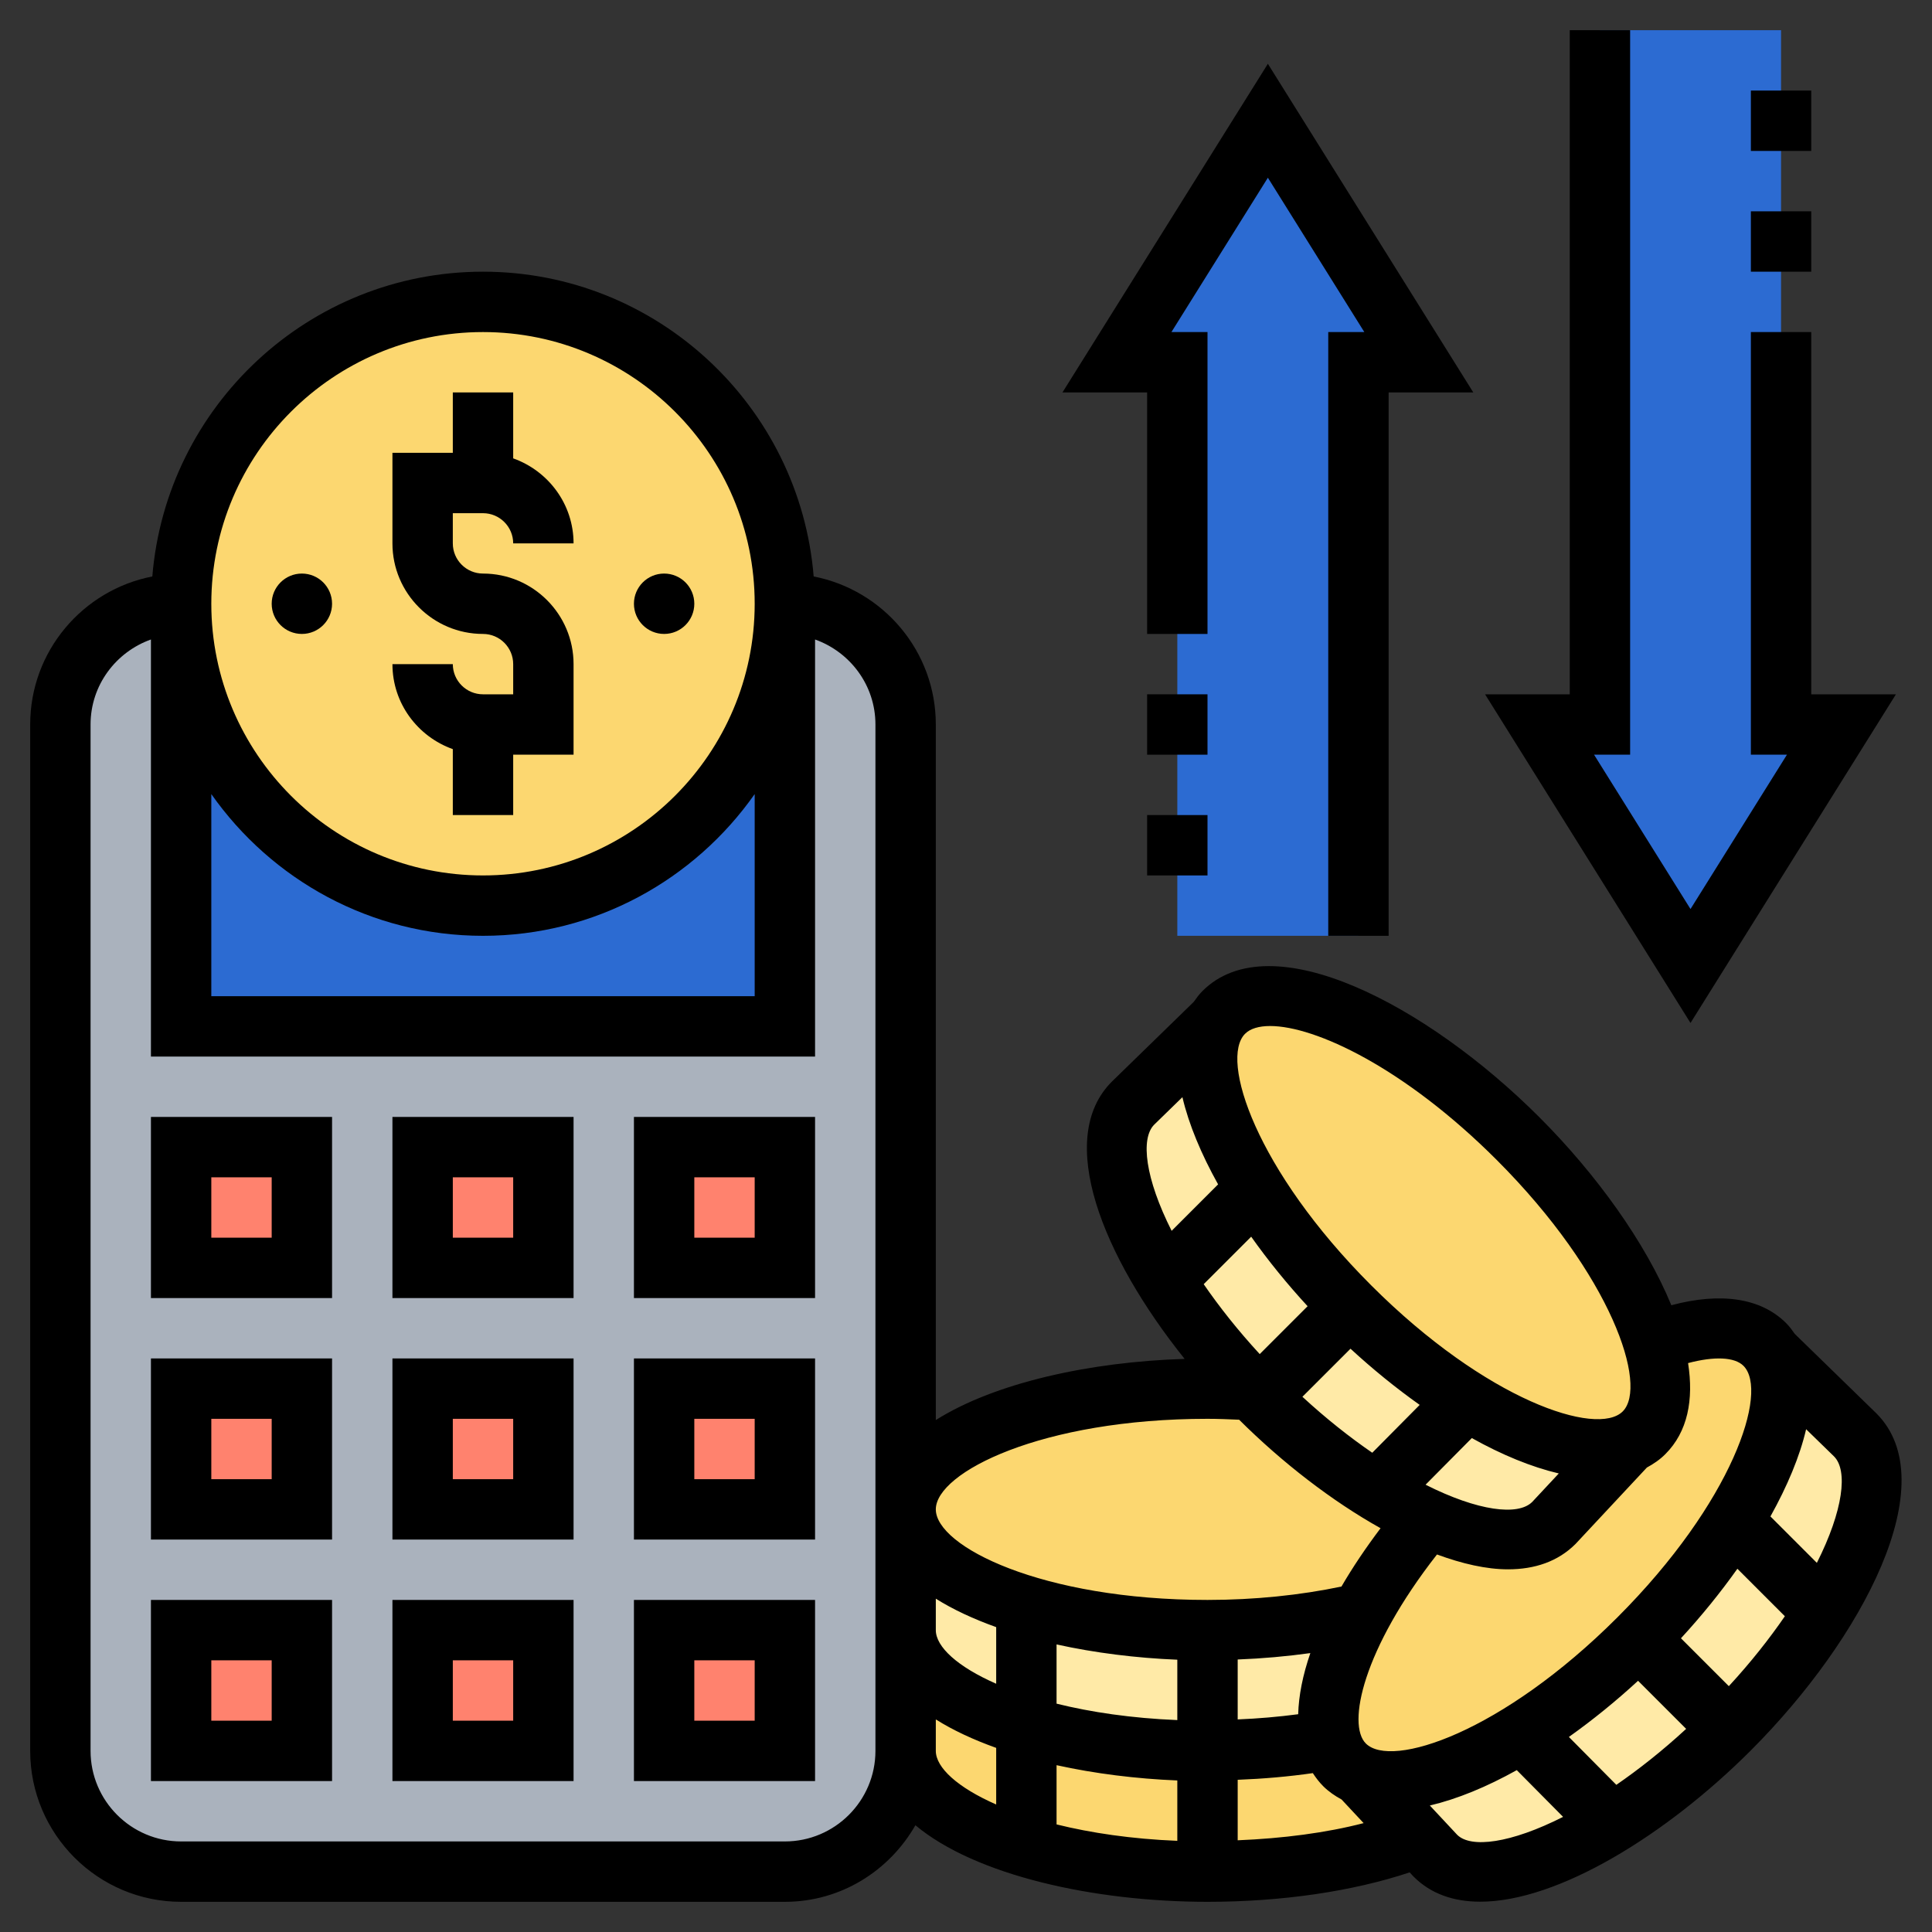
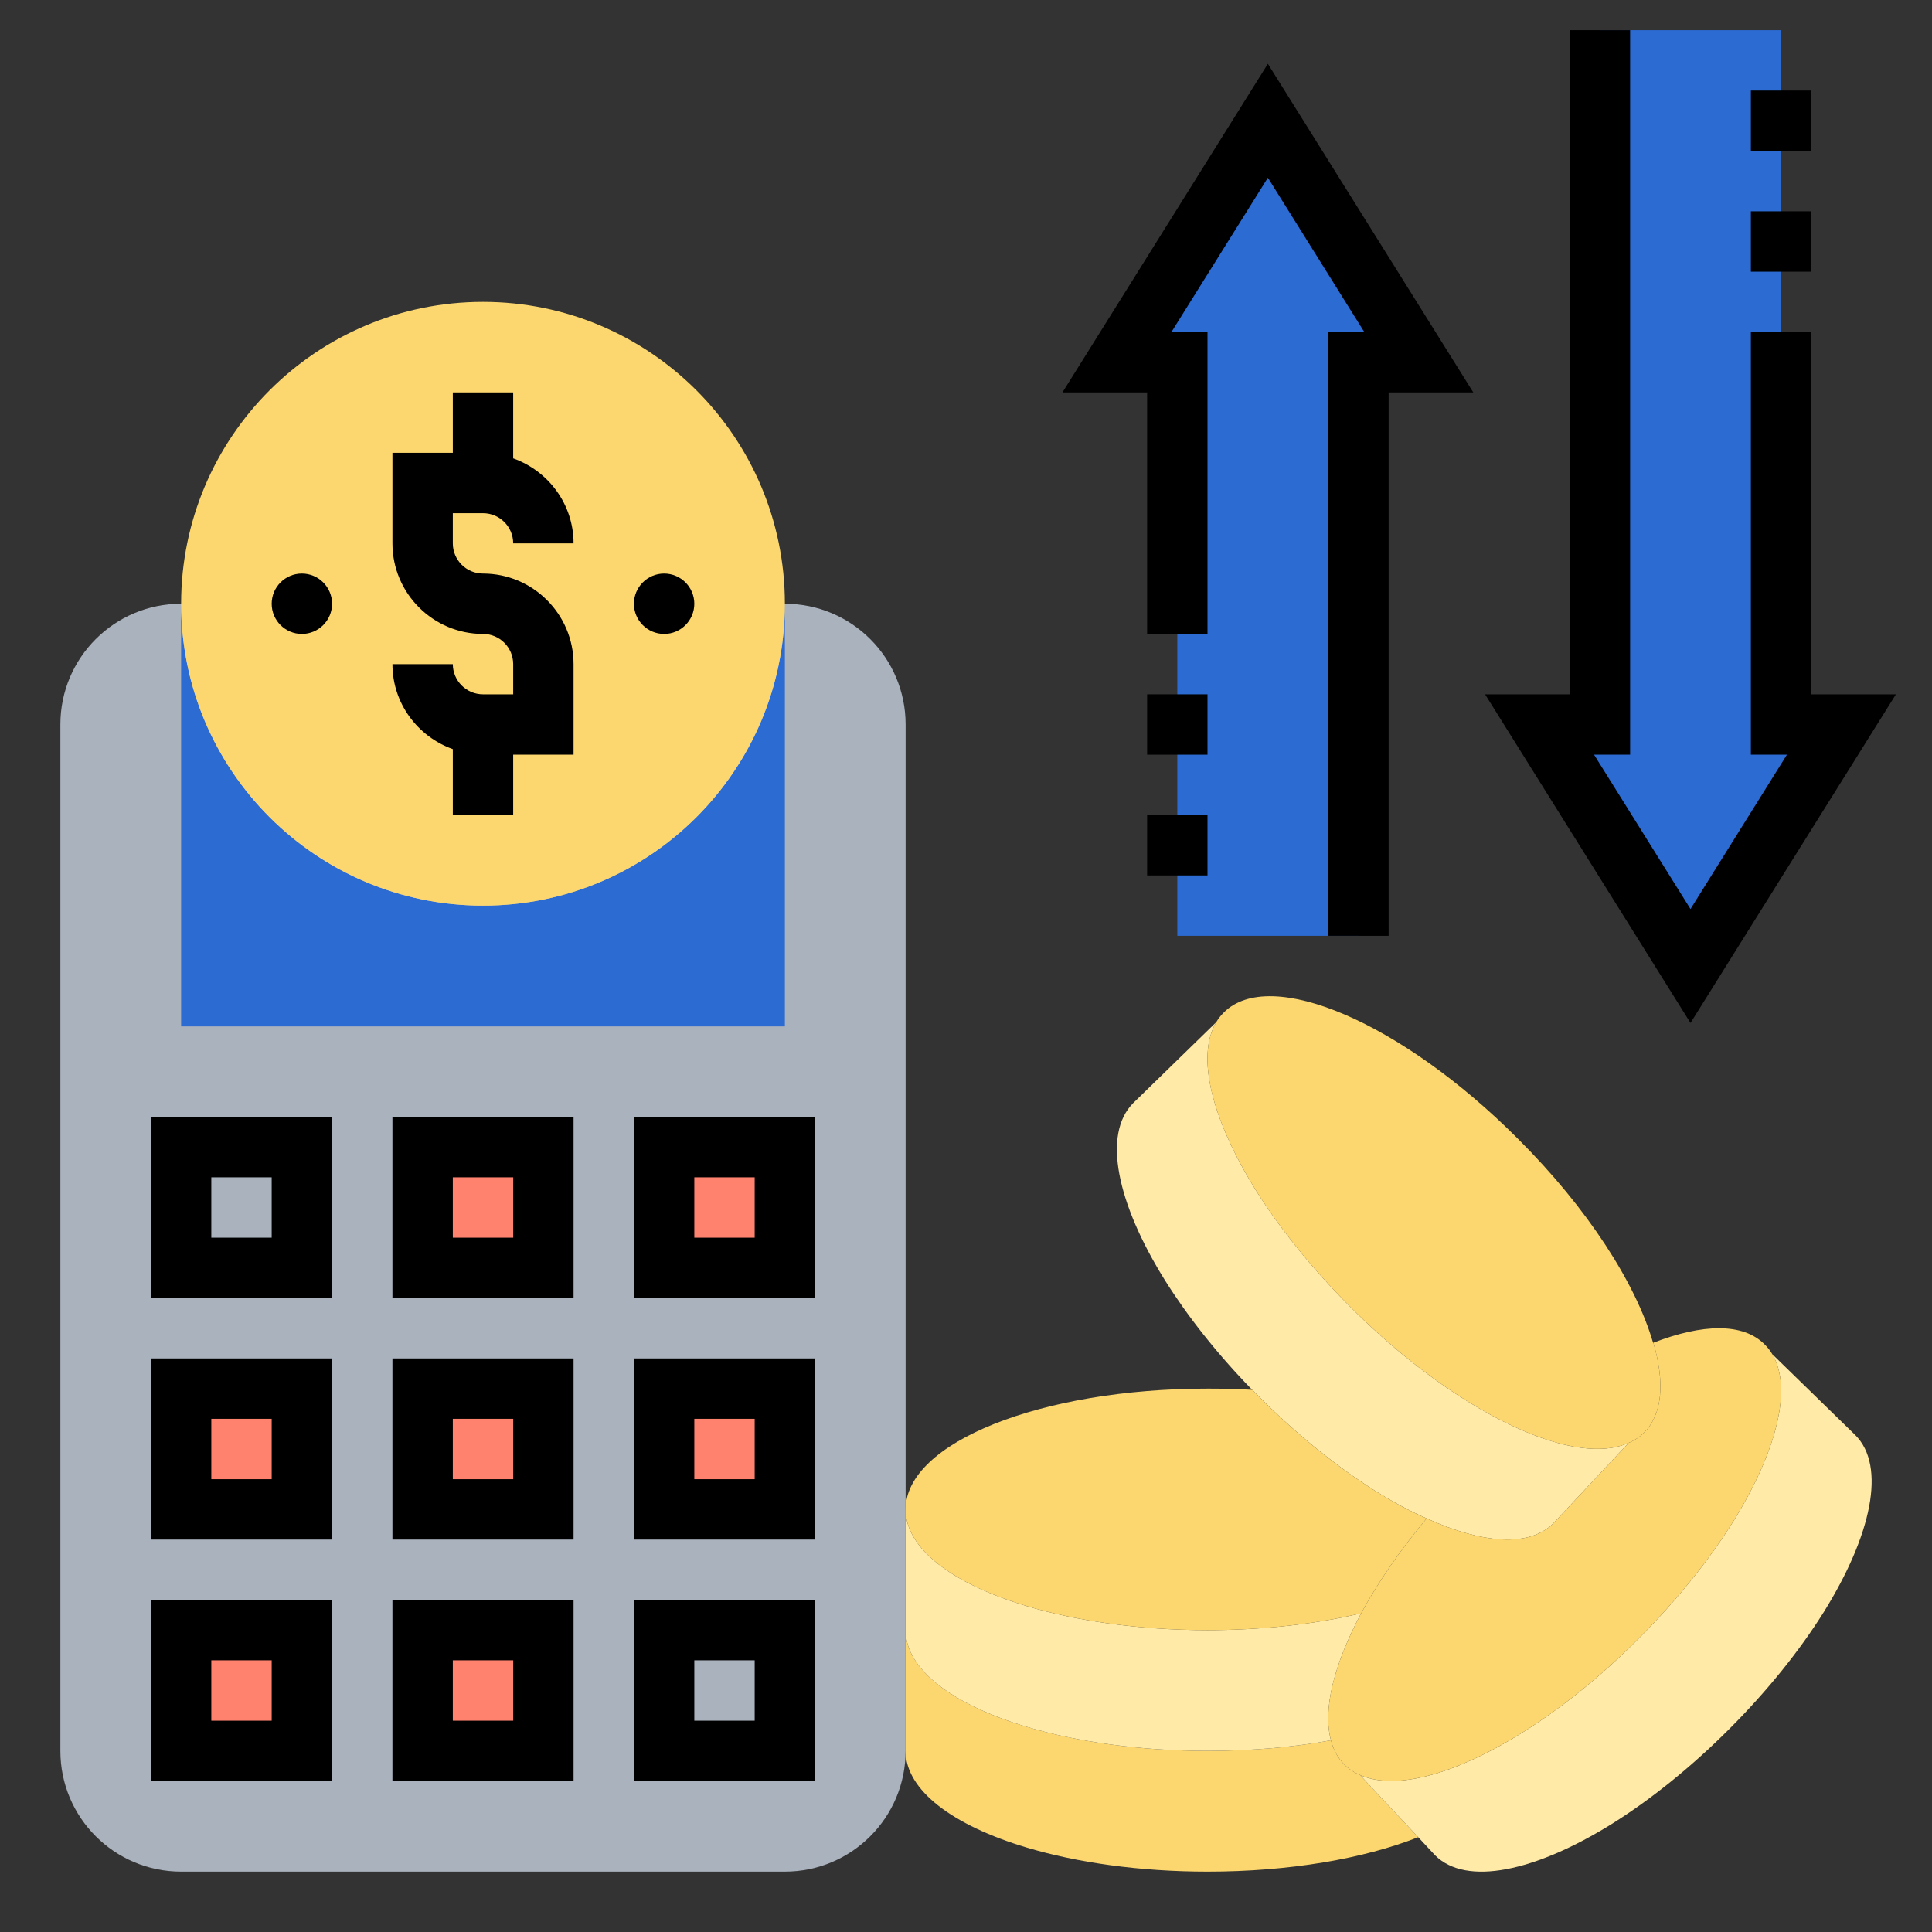
<svg xmlns="http://www.w3.org/2000/svg" id="Layer_35" enable-background="new 0 0 64 64" height="512px" viewBox="0 0 64 64" width="512px" class="">
  <rect x="0" y="0" width="64" height="64" fill="#333333" stroke="none" />
  <g>
    <path d="m45.07 58.82.01-.01c-.2-.08-.39-.2-.54-.35-.22-.22-.37-.49-.45-.81-1.25.23-2.63.35-4.09.35-2.25 0-4.33-.3-6-.8-2.43-.73-4-1.89-4-3.2v4c0 1.31 1.57 2.47 4 3.2 1.67.5 3.75.8 6 .8 2.72 0 5.18-.43 6.98-1.14z" fill="#fcd770" data-original="#FCD770" />
    <path d="m45.08 53.46-.02-.01c-1.49.35-3.22.55-5.06.55-2.25 0-4.33-.3-6-.8-2.43-.73-4-1.89-4-3.2v4c0 1.31 1.57 2.47 4 3.2 1.67.5 3.75.8 6 .8 1.46 0 2.84-.12 4.09-.35-.28-1.02.1-2.51.99-4.19z" fill="#ffeaa7" data-original="#FFEAA7" />
    <path d="m61.46 47.54-2.75-2.68c.68 1.14.14 3.23-1.3 5.55-.79 1.26-1.85 2.59-3.13 3.87-1.27 1.28-2.6 2.33-3.86 3.12-2.18 1.36-4.16 1.92-5.34 1.41l-.01.01 1.91 2.04.56.6c1.03 1.03 3.32.54 5.87-1.05 1.26-.79 2.59-1.85 3.87-3.13s2.34-2.61 3.13-3.87c1.59-2.55 2.08-4.84 1.05-5.87z" fill="#ffeaa7" data-original="#FFEAA7" />
    <path d="m53.92 47.81c-1.18.51-3.16-.05-5.34-1.41-1.26-.79-2.59-1.84-3.86-3.12-1.28-1.28-2.34-2.61-3.13-3.87-1.44-2.32-1.98-4.41-1.3-5.55l-2.75 2.68c-1.03 1.03-.54 3.32 1.05 5.87.74 1.18 1.72 2.43 2.89 3.63l.24.24c1.28 1.28 2.61 2.34 3.87 3.13.58.36 1.14.66 1.67.89 1.85.84 3.4.96 4.2.16l2.47-2.64z" fill="#ffeaa7" data-original="#FFEAA7" />
    <path d="m41.72 46.28c1.28 1.28 2.61 2.34 3.87 3.13.58.36 1.14.66 1.67.89-.9 1.07-1.63 2.15-2.18 3.16l-.02-.01c-1.49.35-3.22.55-5.06.55-2.25 0-4.33-.3-6-.8-2.43-.73-4-1.89-4-3.2 0-2.21 4.48-4 10-4 .5 0 1 .01 1.48.04.08.08.16.16.24.24z" fill="#fcd770" data-original="#FCD770" />
    <path d="m58.71 44.86c.68 1.14.14 3.23-1.3 5.55-.79 1.26-1.85 2.59-3.13 3.87-1.27 1.28-2.6 2.33-3.86 3.12-2.18 1.36-4.16 1.92-5.34 1.41-.2-.08-.39-.2-.54-.35-.22-.22-.37-.49-.45-.81-.28-1.02.1-2.51.99-4.19.55-1.01 1.28-2.09 2.18-3.16 1.85.84 3.4.96 4.2.16l2.47-2.64-.01-.01c.2-.08.39-.2.54-.35.62-.62.69-1.68.31-2.98 1.63-.63 2.97-.67 3.69.06.1.1.18.2.25.32z" fill="#fcd770" data-original="#FCD770" />
    <path d="m54.77 44.48c.38 1.3.31 2.36-.31 2.98-.15.15-.34.27-.54.35-1.18.51-3.16-.05-5.34-1.41-1.26-.79-2.59-1.84-3.86-3.12-1.28-1.28-2.34-2.61-3.13-3.87-1.44-2.32-1.98-4.41-1.3-5.55.07-.12.15-.22.25-.32 1.54-1.54 5.9.33 9.74 4.18 2.32 2.31 3.91 4.8 4.48 6.76z" fill="#fcd770" data-original="#FCD770" />
    <path d="m61 24-5 8-5-8h2v-23h6v23z" fill="#b4dd7f" data-original="#B4DD7F" class="active-path" data-old_color="#b4dd7f" style="fill:#2C6BD2" />
    <path d="m42 4 5 8h-2v19h-6v-19h-2z" fill="#b4dd7f" data-original="#B4DD7F" class="active-path" data-old_color="#b4dd7f" style="fill:#2C6BD2" />
    <path d="m26 20h-20c-2.21 0-4 1.79-4 4v34c0 2.21 1.79 4 4 4h20c2.21 0 4-1.79 4-4v-4-4-26c0-2.21-1.79-4-4-4z" fill="#aab2bd" data-original="#AAB2BD" />
    <g fill="#ff826e">
      <path d="m22 46h4v4h-4z" data-original="#000000" />
      <path d="m22 38h4v4h-4z" data-original="#000000" />
      <path d="m6 54h4v4h-4z" data-original="#000000" />
-       <path d="m6 38h4v4h-4z" data-original="#000000" />
-       <path d="m22 54h4v4h-4z" data-original="#000000" />
      <path d="m14 38h4v4h-4z" data-original="#000000" />
      <path d="m6 46h4v4h-4z" data-original="#000000" />
      <path d="m14 46h4v4h-4z" data-original="#000000" />
      <path d="m14 54h4v4h-4z" data-original="#000000" />
    </g>
    <path d="m26 20v14h-20v-14c0 5.52 4.48 10 10 10s10-4.48 10-10z" fill="#69d6f4" data-original="#69D6F4" class="" style="fill:#2C6BD2" data-old_color="#69d6f4" />
    <path d="m26 20c0 5.52-4.48 10-10 10s-10-4.48-10-10 4.48-10 10-10 10 4.48 10 10z" fill="#fcd770" data-original="#FCD770" />
    <path d="m5 59h6v-6h-6zm2-4h2v2h-2z" data-original="#000000" />
    <path d="m13 59h6v-6h-6zm2-4h2v2h-2z" data-original="#000000" />
    <path d="m21 59h6v-6h-6zm2-4h2v2h-2z" data-original="#000000" />
    <path d="m5 51h6v-6h-6zm2-4h2v2h-2z" data-original="#000000" />
    <path d="m13 51h6v-6h-6zm2-4h2v2h-2z" data-original="#000000" />
    <path d="m21 51h6v-6h-6zm2-4h2v2h-2z" data-original="#000000" />
    <path d="m5 43h6v-6h-6zm2-4h2v2h-2z" data-original="#000000" />
    <path d="m13 43h6v-6h-6zm2-4h2v2h-2z" data-original="#000000" />
    <path d="m21 43h6v-6h-6zm2-4h2v2h-2z" data-original="#000000" />
    <path d="m16 23c-.552 0-1-.449-1-1h-2c0 1.302.839 2.402 2 2.816v2.184h2v-2h2v-3c0-1.654-1.346-3-3-3-.552 0-1-.449-1-1v-1h1c.552 0 1 .449 1 1h2c0-1.302-.839-2.402-2-2.816v-2.184h-2v2h-2v3c0 1.654 1.346 3 3 3 .552 0 1 .449 1 1v1z" data-original="#000000" />
    <circle cx="10" cy="20" r="1" data-original="#000000" />
    <circle cx="22" cy="20" r="1" data-original="#000000" />
-     <path d="m62.159 46.821-2.702-2.631c-.088-.125-.177-.248-.288-.359-.836-.836-2.168-1.031-3.804-.593-.851-2.071-2.482-4.339-4.373-6.23-3.719-3.717-8.896-6.446-11.161-4.177-.111.111-.201.235-.288.359l-2.712 2.641c-1.887 1.887-.312 5.786 2.411 9.184-3.133.097-6.279.788-8.242 2.026v-23.041c0-2.43-1.744-4.456-4.046-4.904-.462-5.643-5.194-10.096-10.954-10.096s-10.492 4.453-10.954 10.096c-2.302.448-4.046 2.474-4.046 4.904v34c0 2.757 2.243 5 5 5h20c1.857 0 3.462-1.029 4.324-2.536 1.985 1.658 5.909 2.536 9.676 2.536 2.459 0 4.804-.345 6.697-.975l.134.144c.573.573 1.331.827 2.204.827 2.585 0 6.178-2.226 8.957-5.004 3.718-3.718 6.445-8.893 4.167-11.171zm-1.973 4.951-1.538-1.538c.555-.997.97-1.979 1.182-2.889l.924.9c.468.467.306 1.793-.568 3.527zm-5.923 3.906 1.593 1.593c-.794.732-1.572 1.344-2.313 1.854l-1.572-1.586c.788-.56 1.559-1.186 2.292-1.861zm1.421-1.408c.677-.735 1.308-1.513 1.869-2.303l1.573 1.573c-.511.742-1.123 1.521-1.856 2.316zm2.071-9.025c.847.847-.359 4.515-4.177 8.333-3.819 3.818-7.487 5.022-8.333 4.177-.628-.628-.104-3.115 2.357-6.261.834.307 1.634.492 2.353.492.885 0 1.654-.258 2.237-.841l2.363-2.531c.22-.12.429-.26.612-.444.743-.743.942-1.802.753-3.016.866-.229 1.54-.204 1.835.091zm-14.751 11.541c-.651.086-1.319.144-2.004.172v-1.985c.822-.032 1.627-.104 2.407-.212-.252.729-.386 1.408-.403 2.025zm-12.004-3.828c.574.362 1.253.675 2 .943v1.875c-1.284-.563-2-1.225-2-1.776zm4 1.516c1.264.279 2.63.45 4 .506v2c-1.524-.062-2.865-.263-4-.544zm4 4.506v2c-1.524-.062-2.865-.263-4-.544v-1.962c1.264.279 2.63.45 4 .506zm4.316-15.71-1.586 1.586c-.732-.795-1.345-1.574-1.856-2.316l1.573-1.573c.56.791 1.192 1.568 1.869 2.303zm1.421 1.408c.733.675 1.504 1.302 2.292 1.861l-1.571 1.585c-.742-.51-1.52-1.122-2.314-1.854zm2.487 4.505 1.532-1.545c.995.555 1.971.958 2.881 1.172l-.881.944c-.468.467-1.796.305-3.532-.571zm-5.979-14.938c.17-.17.454-.257.83-.257 1.496 0 4.451 1.383 7.503 4.434 3.817 3.818 5.023 7.486 4.177 8.333s-4.515-.359-8.333-4.177-5.024-7.486-4.177-8.333zm-3.01 3.01.934-.91c.213.91.627 1.892 1.182 2.889l-1.539 1.539c-.874-1.733-1.038-3.057-.577-3.518zm1.765 9.745c.356 0 .702.015 1.048.03 1.432 1.425 3.074 2.694 4.685 3.594-.496.658-.931 1.305-1.295 1.932-1.362.286-2.882.444-4.438.444-5.494 0-9-1.776-9-3s3.506-3 9-3zm-33-20.695c1.992 2.834 5.28 4.695 9 4.695s7.008-1.861 9-4.695v6.695h-18zm9-15.305c4.963 0 9 4.038 9 9s-4.037 9-9 9-9-4.038-9-9 4.037-9 9-9zm10 50h-20c-1.654 0-3-1.346-3-3v-34c0-1.302.839-2.402 2-2.816v13.816h22v-13.816c1.161.414 2 1.514 2 2.816v26 4 4c0 1.654-1.346 3-3 3zm5-3v-1.042c.574.362 1.253.675 2 .943v1.875c-1.284-.563-2-1.225-2-1.776zm10 2.962v-2.004c.852-.033 1.682-.105 2.489-.221.1.153.211.3.342.431.184.184.393.324.612.444l.729.781c-1.242.323-2.672.507-4.172.569zm7.27-.183-.905-.969c.909-.214 1.885-.617 2.88-1.172l1.534 1.548c-1.733.879-3.056 1.047-3.509.593z" data-original="#000000" />
    <path d="m58 7h2v2h-2z" data-original="#000000" />
    <path d="m62.805 23h-2.805v-12h-2v14h1.195l-3.195 5.113-3.195-5.113h1.195v-24h-2v22h-2.805l6.805 10.887z" data-original="#000000" />
    <path d="m58 3h2v2h-2z" data-original="#000000" />
    <path d="m38 23h2v2h-2z" data-original="#000000" />
    <path d="m38 21h2v-10h-1.195l3.195-5.113 3.195 5.113h-1.195v20h2v-18h2.805l-6.805-10.887-6.805 10.887h2.805z" data-original="#000000" />
    <path d="m38 27h2v2h-2z" data-original="#000000" />
  </g>
</svg>